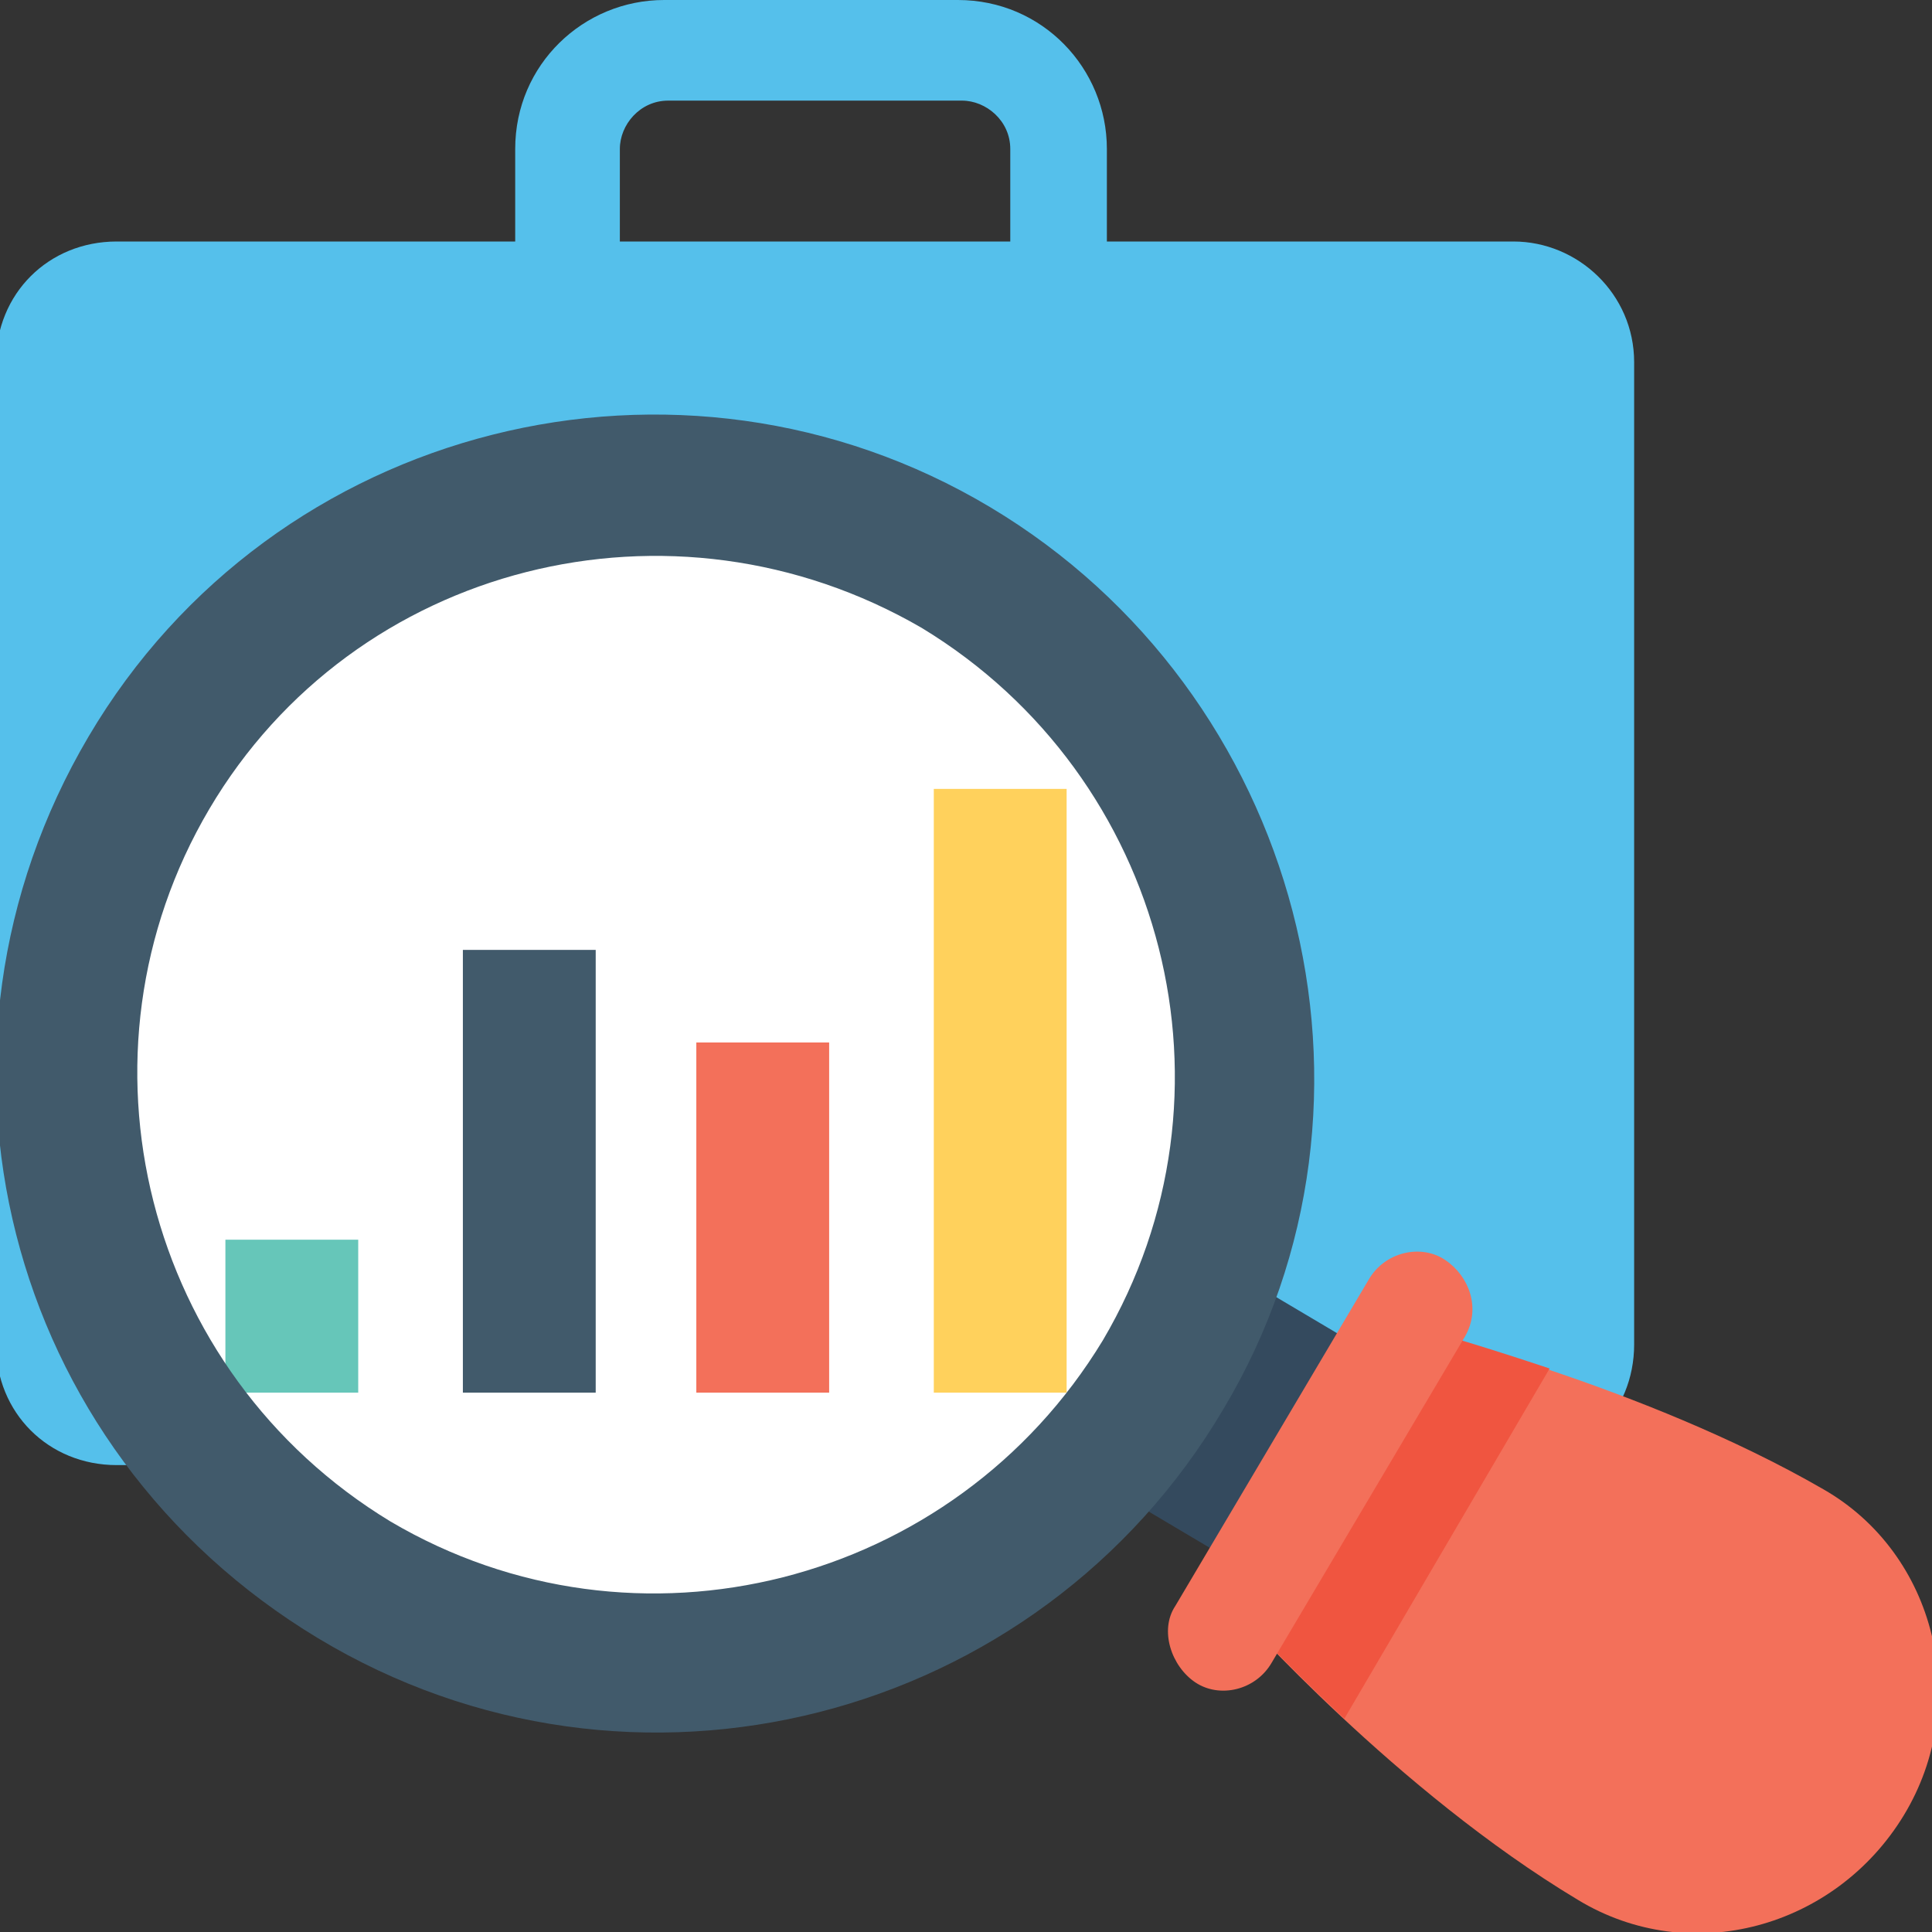
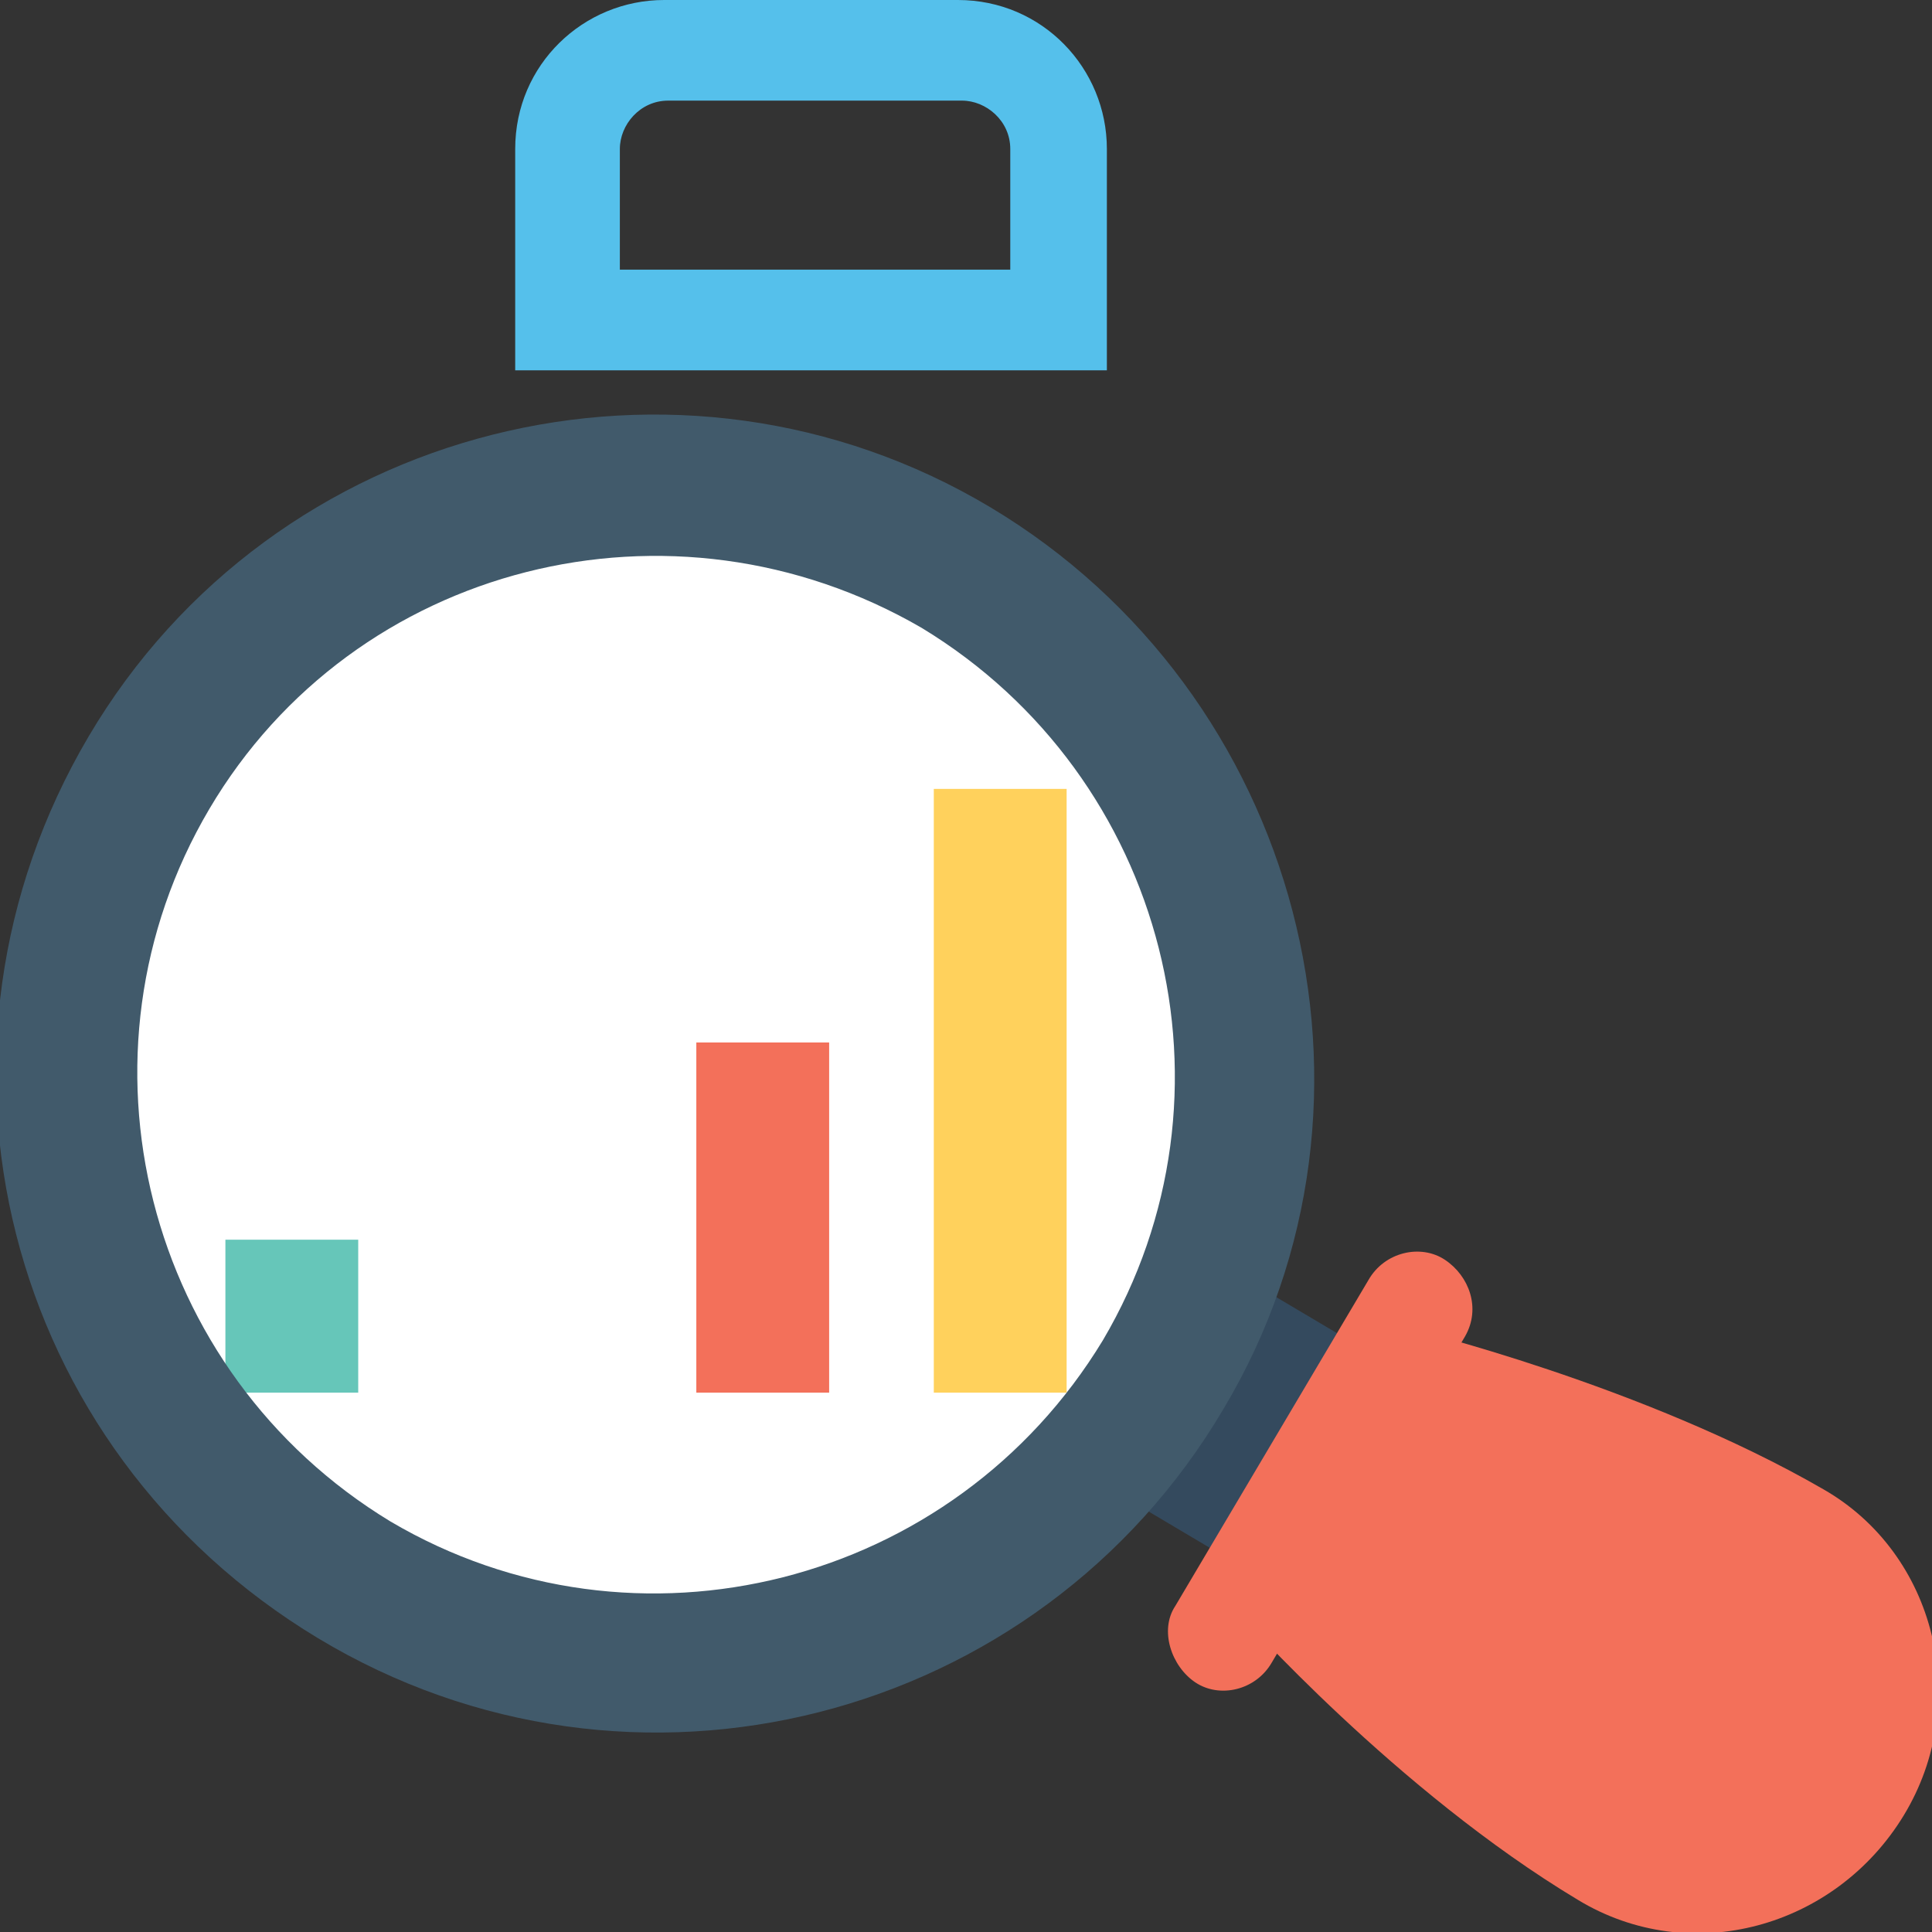
<svg xmlns="http://www.w3.org/2000/svg" enable-background="new 0 0 48 48" id="Layer_1" version="1.1" viewBox="0 0 48 48" xml:space="preserve">
  <rect x="0" y="0" width="48" height="48" fill="#333333" stroke="none" />
  <g>
    <g>
      <g>
        <g>
          <g>
-             <path d="M37.6,6H2.9c-1.7,0-3,1.3-3,3v24.4c0,1.7,1.3,3,3,3h34.7c1.7,0,3-1.3,3-3V9C40.6,7.3,39.2,6,37.6,6z" fill="#55C0EB" />
-           </g>
+             </g>
        </g>
        <g>
          <g>
            <path d="M27.6,9.2H12.8V3.7c0-2.1,1.7-3.7,3.7-3.7h7.3c2.1,0,3.7,1.7,3.7,3.7V9.2z M15.3,6.7h9.8v-3       c0-0.7-0.6-1.2-1.2-1.2h-7.3c-0.7,0-1.2,0.6-1.2,1.2V6.7z" fill="#55C0EB" />
          </g>
        </g>
      </g>
      <g>
        <rect fill="#344A5E" height="6.1" transform="matrix(0.51 -0.86 0.86 0.51 -15.25 43.089)" width="6.2" x="27.1" y="31.9" />
        <g>
          <g>
            <circle cx="16.3" cy="26.7" fill="#FFFFFF" r="14.6" />
          </g>
          <g>
            <g>
              <rect fill="#66C6B9" height="3.8" width="3.3" x="5.6" y="30.8" />
            </g>
            <g>
-               <rect fill="#415A6B" height="11" width="3.3" x="11.5" y="23.6" />
-             </g>
+               </g>
            <g>
              <rect fill="#F3705A" height="8.7" width="3.3" x="17.3" y="25.9" />
            </g>
            <g>
              <rect fill="#FFD15C" height="15" width="3.3" x="23.2" y="19.6" />
            </g>
          </g>
          <path d="M30.4,35c-4.6,7.8-14.7,10.4-22.5,5.7S-2.4,26.1,2.2,18.3S16.9,8,24.6,12.6S35,27.3,30.4,35z M5.2,20.1      c-3.6,6.1-1.6,14,4.5,17.7c6.1,3.6,14,1.6,17.7-4.5c3.6-6.1,1.6-14-4.5-17.7C16.7,12,8.8,14,5.2,20.1z" fill="#415A6B" />
        </g>
        <g>
          <path d="M39.2,47.2c-4.5-2.7-8.4-7.1-8.4-7.1l4.2-7.1c0,0,5.8,1.4,10.3,4c2.8,1.6,3.7,5.3,2,8.1l0,0      C45.6,47.9,42,48.9,39.2,47.2z" fill="#F3705A" />
        </g>
        <g>
-           <path d="M38.5,34l-5.1,8.7c-1.6-1.5-2.6-2.6-2.6-2.6l4.2-7.1C35,32.9,36.4,33.3,38.5,34z" fill="#F05540" />
-         </g>
+           </g>
        <g>
          <g>
            <path d="M36.4,33.2l-4.8,8.1c-0.4,0.7-1.3,0.9-1.9,0.5s-0.9-1.3-0.5-1.9l4.8-8.1c0.4-0.7,1.3-0.9,1.9-0.5       S36.8,32.5,36.4,33.2z" fill="#F3705A" />
          </g>
        </g>
      </g>
    </g>
  </g>
</svg>